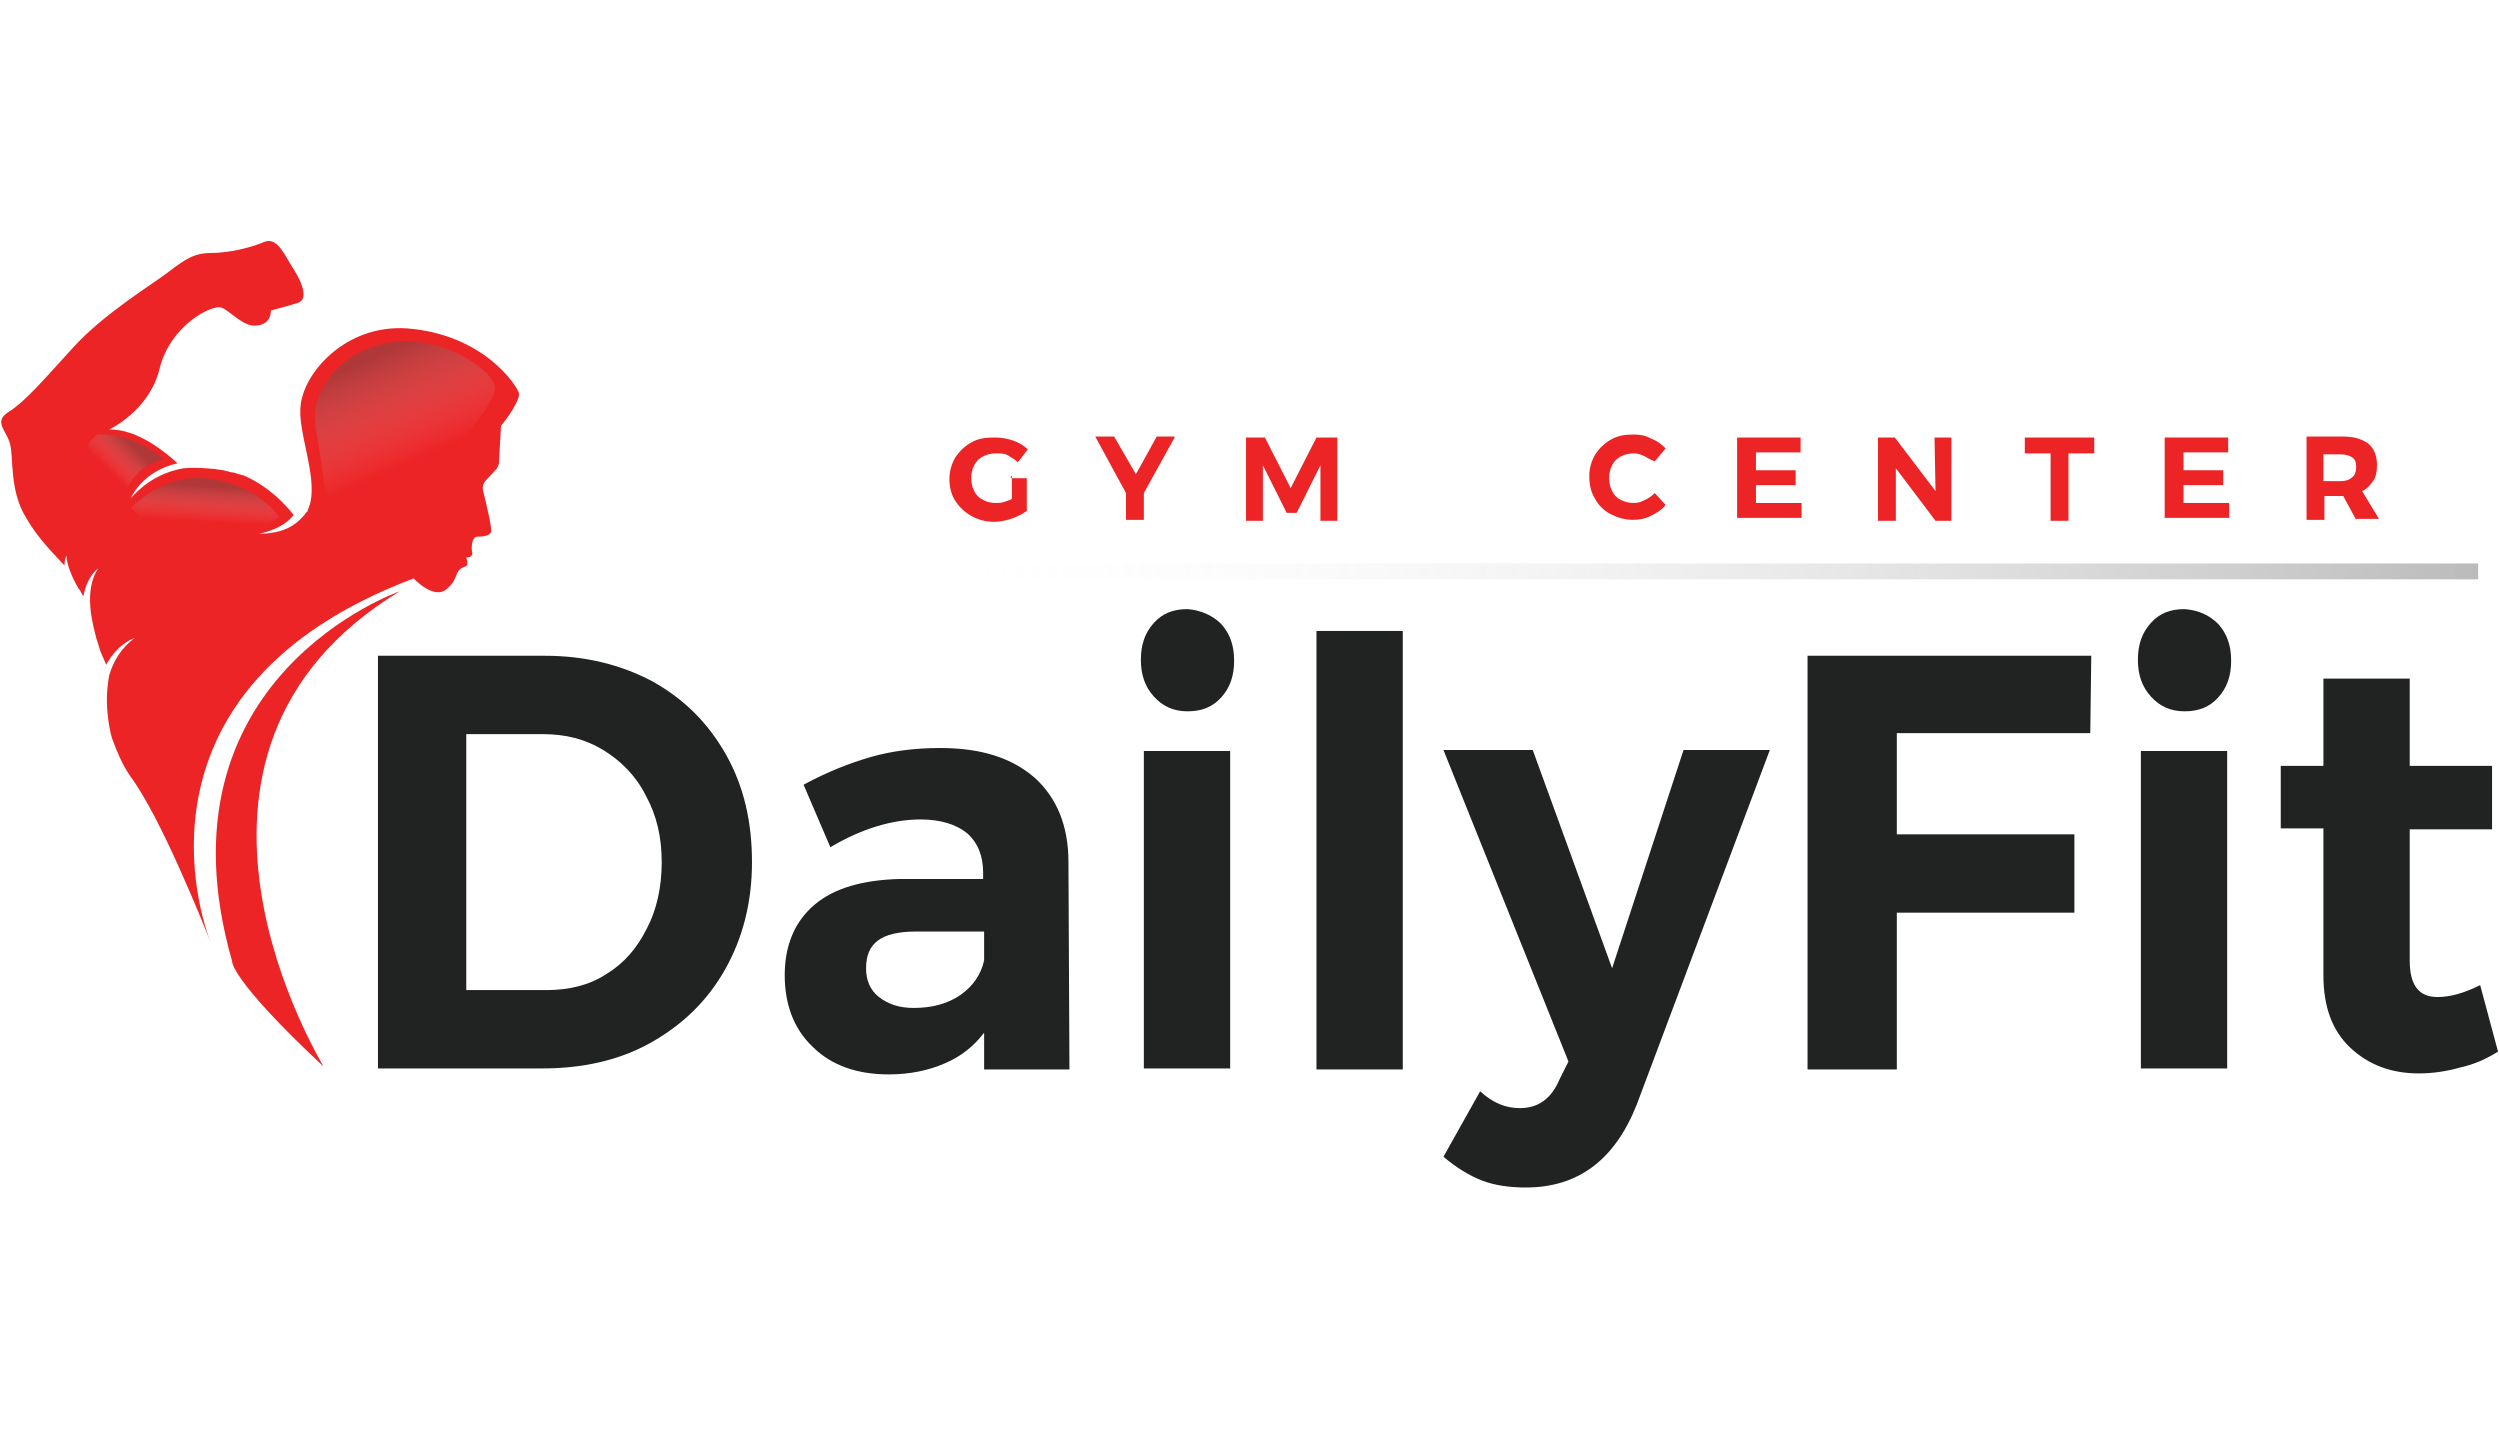
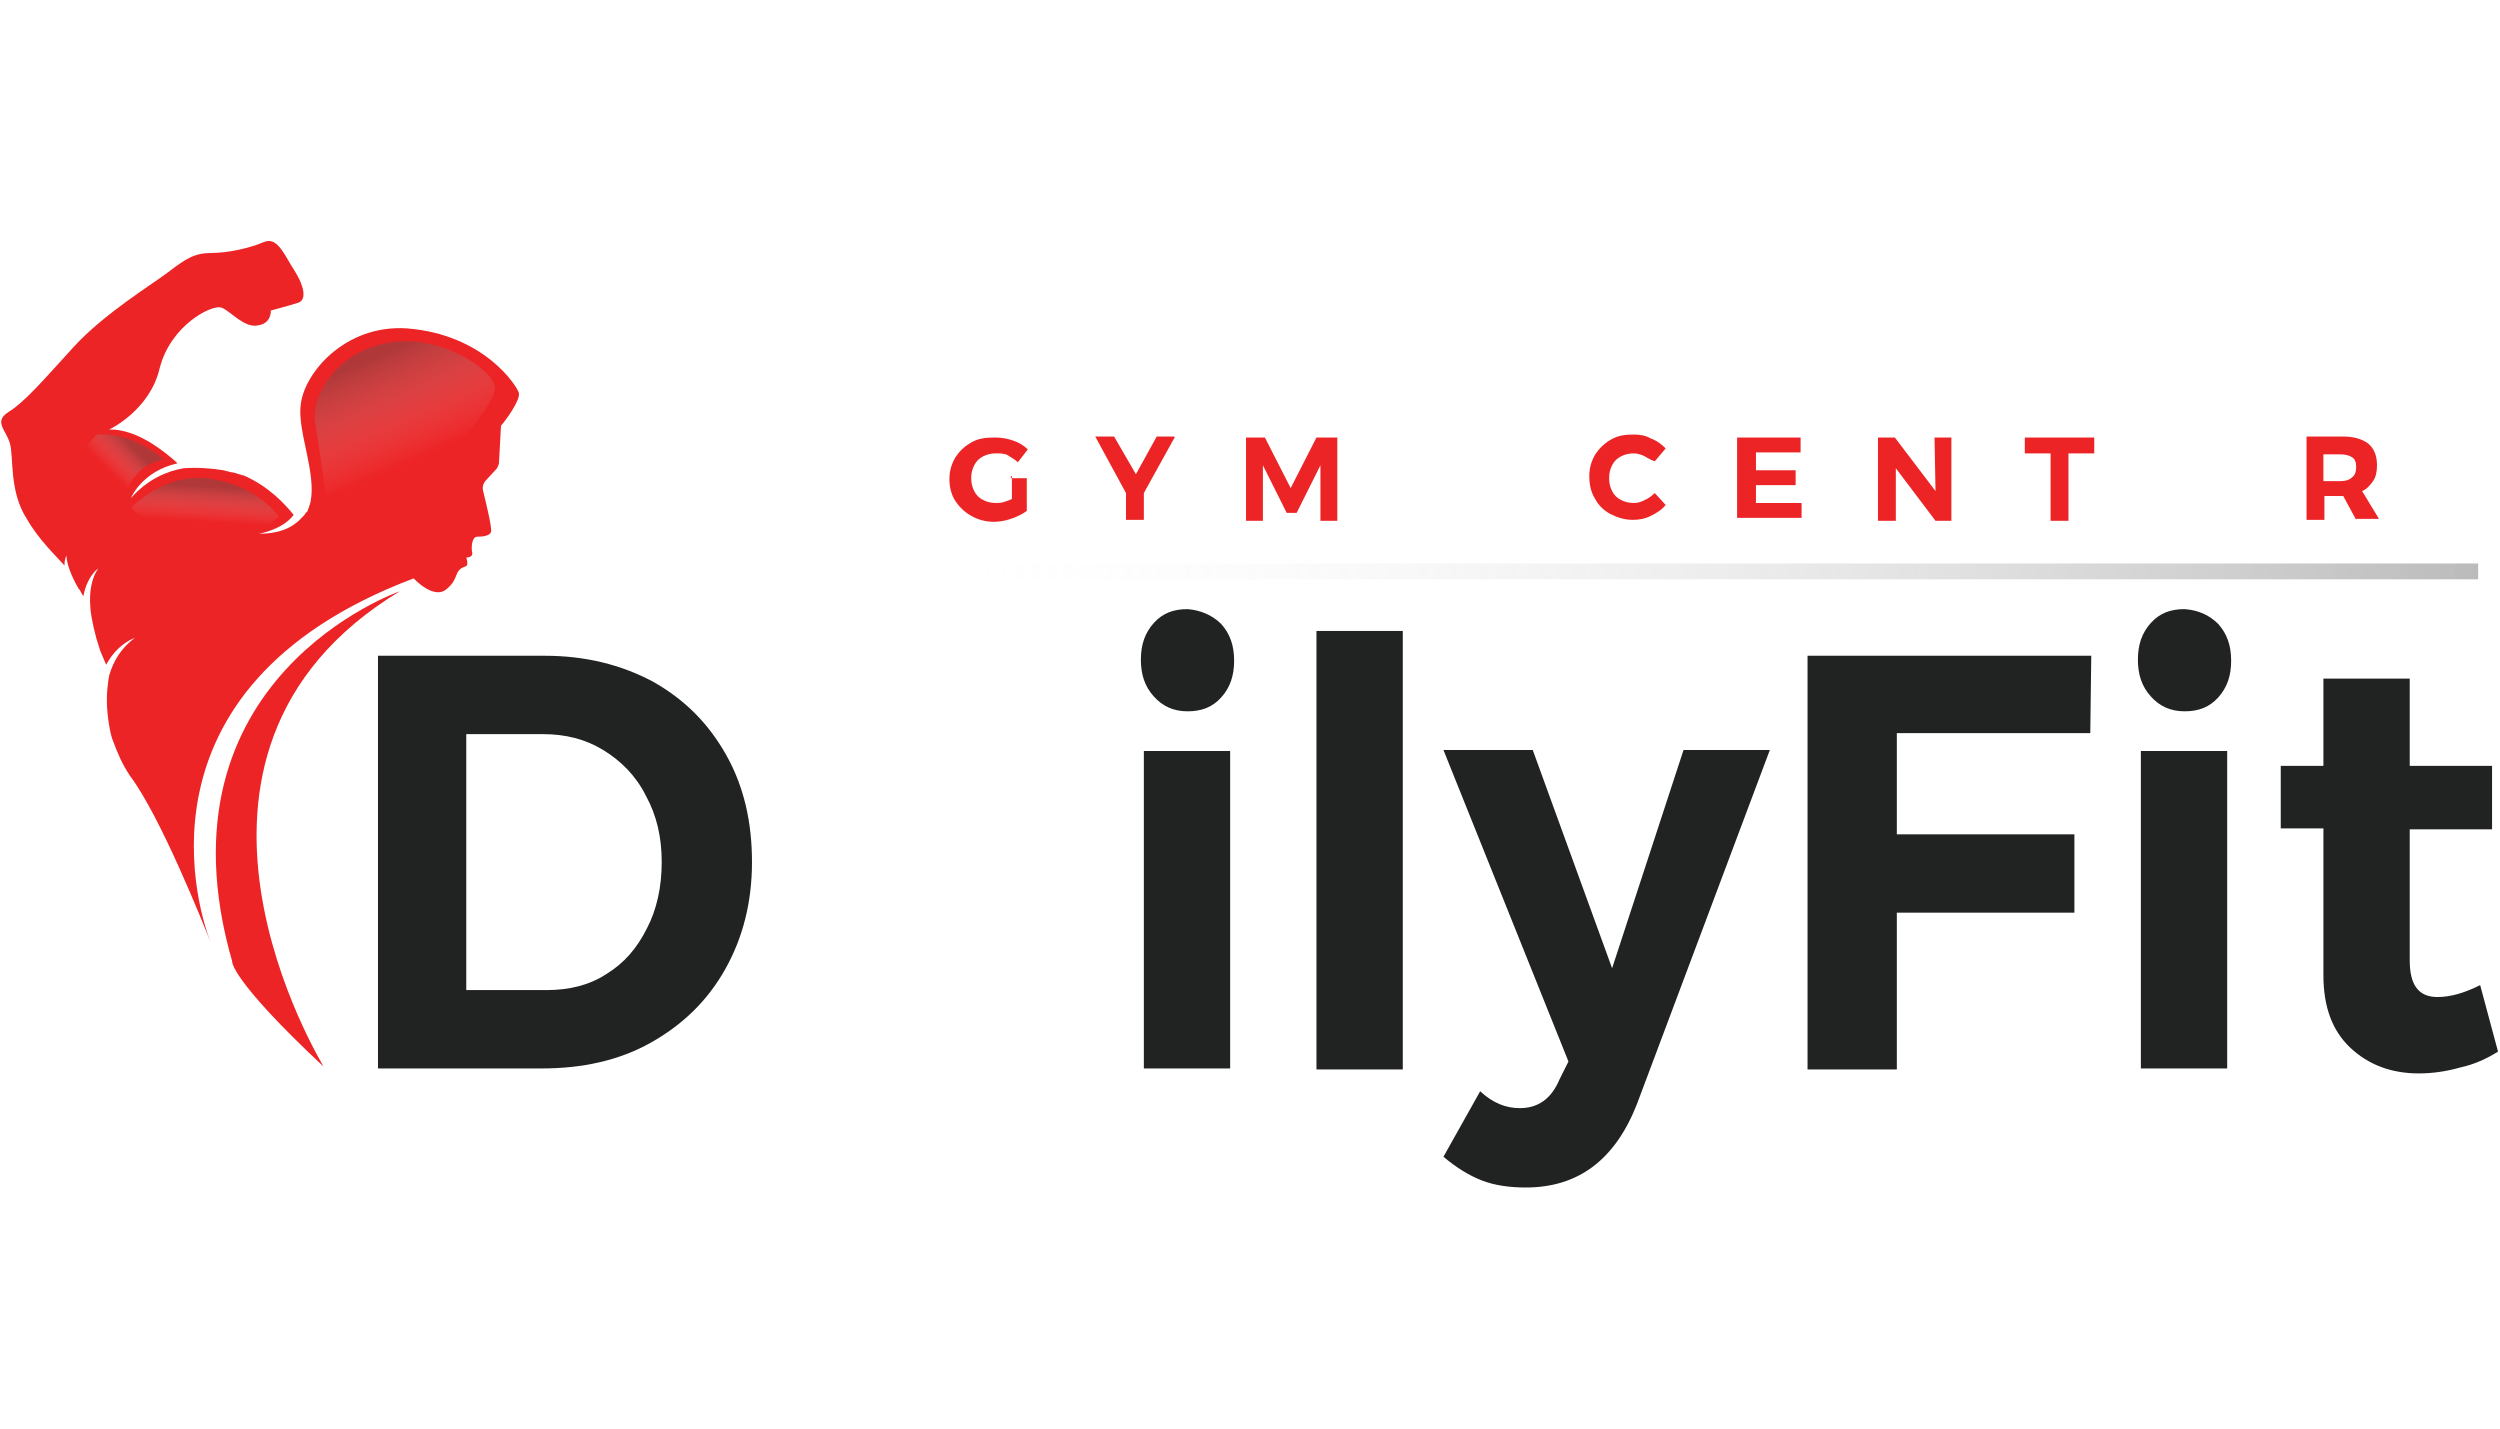
<svg xmlns="http://www.w3.org/2000/svg" version="1.1" id="Layer_1" x="0px" y="0px" viewBox="0 0 252 144" style="enable-background:new 0 0 252 144;" xml:space="preserve">
  <style type="text/css">
	.st0{fill:#212222;}
	.st1{fill:#EC2426;}
	.st2{opacity:0.4;fill:url(#SVGID_1_);enable-background:new    ;}
	.st3{opacity:0.4;fill:url(#SVGID_2_);enable-background:new    ;}
	.st4{opacity:0.4;fill:url(#SVGID_3_);enable-background:new    ;}
	.st5{opacity:0.4;fill:url(#SVGID_4_);enable-background:new    ;}
</style>
  <g>
    <g>
      <path class="st0" d="M65.8,68.7c3.2,1.8,5.6,4.2,7.4,7.4c1.8,3.2,2.6,6.8,2.6,10.8s-0.9,7.6-2.7,10.8c-1.8,3.2-4.3,5.6-7.5,7.4    s-6.9,2.6-11,2.6H38.1V66.1h16.8C59,66.1,62.6,67,65.8,68.7z M61.1,98.2c1.8-1.1,3.1-2.6,4.1-4.6c1-1.9,1.5-4.2,1.5-6.7    s-0.5-4.7-1.6-6.7c-1-2-2.5-3.5-4.3-4.6S57,74,54.7,74H47v25.8h8.1C57.4,99.8,59.4,99.3,61.1,98.2z" />
-       <path class="st0" d="M99.2,107.8v-3.7c-1,1.3-2.3,2.4-4,3.1c-1.6,0.7-3.5,1.1-5.6,1.1c-3.2,0-5.8-0.9-7.7-2.8    c-1.9-1.8-2.8-4.3-2.8-7.2c0-3,1-5.4,3-7.1s4.9-2.5,8.6-2.6h8.4V88c0-1.7-0.5-3-1.6-4c-1.1-0.9-2.7-1.4-4.7-1.4    c-2.8,0-5.9,0.9-9.1,2.8L81,79.1c2.4-1.3,4.7-2.2,6.8-2.8c2.1-0.6,4.4-0.9,7-0.9c4.1,0,7.2,1,9.5,3c2.2,2,3.4,4.8,3.4,8.5    l0.1,20.9H99.2z M96.8,100.3c1.3-0.9,2.1-2.1,2.4-3.5v-2.9h-6.9c-1.7,0-3,0.3-3.8,0.9s-1.2,1.5-1.2,2.8c0,1.2,0.4,2.2,1.3,2.9    c0.9,0.7,2,1.1,3.5,1.1C93.9,101.6,95.5,101.2,96.8,100.3z" />
      <path class="st0" d="M123.1,62.9c0.9,1,1.3,2.2,1.3,3.7s-0.4,2.7-1.3,3.7s-2,1.4-3.4,1.4s-2.5-0.5-3.4-1.5S115,68,115,66.5    s0.4-2.7,1.3-3.7s2-1.4,3.4-1.4C121,61.5,122.2,62,123.1,62.9z M115.3,75.7h8.7v32h-8.7V75.7z" />
      <path class="st0" d="M132.7,63.6h8.7v44.2h-8.7V63.6z" />
      <path class="st0" d="M153.8,119.7c-1.6,0-3.1-0.2-4.4-0.7c-1.3-0.5-2.6-1.3-3.9-2.4l3.7-6.6c1.3,1.2,2.6,1.7,4,1.7    c1.9,0,3.2-1,4-2.9l0.9-1.8l-12.6-31.4h9l8,22l7.2-22h8.7L165,111.3C162.8,116.9,159.1,119.7,153.8,119.7z" />
      <path class="st0" d="M182.3,66.1h28.5l-0.1,7.8h-19.5v10.2h17.9V92h-17.9v15.8h-9V66.1H182.3z" />
      <path class="st0" d="M223.6,62.9c0.9,1,1.3,2.2,1.3,3.7s-0.4,2.7-1.3,3.7c-0.9,1-2,1.4-3.4,1.4s-2.5-0.5-3.4-1.5s-1.3-2.2-1.3-3.7    s0.4-2.7,1.3-3.7c0.9-1,2-1.4,3.4-1.4C221.6,61.5,222.7,62,223.6,62.9z M215.8,75.7h8.7v32h-8.7V75.7z" />
      <path class="st0" d="M251.8,106c-1.1,0.7-2.4,1.3-3.8,1.6c-1.4,0.4-2.8,0.6-4.2,0.6c-2.8,0-5.1-0.9-6.9-2.6    c-1.8-1.7-2.7-4.1-2.7-7.3V83.5h-4.3v-6.3h4.3v-8.8h8.7v8.8h8.3v6.4h-8.3v13.2c0,2.5,0.9,3.7,2.8,3.7c1.3,0,2.7-0.4,4.3-1.2    L251.8,106z" />
    </g>
    <path class="st1" d="M40.3,59.6c0,0-25.1,8.7-16.9,37.3c0,0-0.3,1.7,9.2,10.6C32.7,107.5,13.1,76.1,40.3,59.6z" />
    <path class="st1" d="M52.3,39.6c-0.2-0.7-3.5-5.9-11.3-6.5c-6.2-0.4-10.4,4.5-10.7,7.8c-0.3,2.6,1.6,6.8,1,9.7c0,0-0.1,0.4-0.3,0.9   c0,0,0,0.1-0.1,0.1c0,0,0,0.1-0.1,0.1c0,0.1-0.1,0.1-0.1,0.2c-0.1,0.1-0.1,0.1-0.2,0.2l0,0c-0.7,0.8-1.9,1.7-4.4,1.7   c0,0,2.4-0.4,3.5-1.9c-0.8-1-2.5-2.9-5.1-4h-0.1c-0.2-0.1-0.4-0.1-0.6-0.2c-0.1,0-0.3-0.1-0.5-0.1c-0.1,0-0.3-0.1-0.4-0.1   s-0.3-0.1-0.4-0.1c-1.2-0.2-2.6-0.3-4-0.2l0,0c-1.7,0.3-3.6,1.1-5.3,3c0,0,1.1-2.7,4.7-3.5c-1.2-1.1-4.1-3.5-6.9-3.4   c0,0,4.1-1.9,5.1-6.2c1.1-4.3,5.2-6.4,6.2-6.1c0.9,0.3,2.3,2.1,3.7,1.8c1.4-0.2,1.3-1.5,1.3-1.5s1.9-0.5,2.8-0.8   c0.8-0.3,0.6-1.6-0.4-3.2c-1-1.5-1.7-3.5-3.1-2.9s-3.6,1.1-5.3,1.1s-2.6,0.6-4.3,1.9s-6.5,4.2-9.6,7.6s-4.9,5.5-6.5,6.5   S0.6,43.3,1,44.7s-0.1,4.8,1.7,7.6c1.2,2.1,3,3.8,3.8,4.7c0-0.7,0.2-1,0.2-1c0,1.1,0.9,2.8,1.2,3.3c0.2,0.2,0.3,0.5,0.5,0.8   c0.4-2.1,1.5-2.8,1.5-2.8c-0.7,1-0.9,2.4-0.8,3.8c0,0.5,0.2,1.7,0.6,3.2c0.2,0.6,0.3,1,0.4,1.3c0.2,0.5,0.4,0.9,0.6,1.4   c1.2-2.2,2.9-2.7,2.9-2.7c-1.4,1-2.2,2.4-2.6,3.8c-0.1,0.6-0.3,1.8-0.2,3.3s0.4,2.9,0.6,3.3c0.4,1.1,0.9,2.3,1.7,3.5   c3.1,4.1,7.5,15.2,8.1,16.7c-0.9-2.3-8.9-25.5,20.5-36.6c0,0,2.1,2.3,3.4,1c1.2-1,0.6-1.8,1.8-2.2c0.4-0.1,0.1-0.9,0.1-0.9   s0.7,0,0.6-0.5c-0.1-0.3-0.1-1.6,0.5-1.6s1.3-0.1,1.4-0.5c0.1-0.4-0.5-2.9-0.8-4.1c-0.1-0.4,0-0.8,0.3-1.1l1.1-1.2   c0.1-0.2,0.2-0.4,0.2-0.6l0.2-3.7C50.9,42.5,52.5,40.3,52.3,39.6z" />
    <linearGradient id="SVGID_1_" gradientUnits="userSpaceOnUse" x1="20.631" y1="91.422" x2="20.899" y2="95.713" gradientTransform="matrix(1 0 0 -1 0 144)">
      <stop offset="0" style="stop-color:#FFFFFF;stop-opacity:0" />
      <stop offset="0.832" style="stop-color:#555555" />
    </linearGradient>
    <path class="st2" d="M13.2,51.2c0,0,3.5-3.8,8.3-2.9c4.8,0.9,6.6,3.8,6.6,3.8S20.8,58.5,13.2,51.2z" />
    <linearGradient id="SVGID_2_" gradientUnits="userSpaceOnUse" x1="10.884" y1="96.674" x2="14.229" y2="99.996" gradientTransform="matrix(1 0 0 -1 0 144)">
      <stop offset="0" style="stop-color:#FFFFFF;stop-opacity:0" />
      <stop offset="0.708" style="stop-color:#555555" />
    </linearGradient>
    <path class="st3" d="M12.7,49.6c0,0,0.8-2.7,3.8-3.3c0,0-3.1-2.8-6.7-2.5C9.8,43.9,5.7,46.4,12.7,49.6z" />
    <linearGradient id="SVGID_3_" gradientUnits="userSpaceOnUse" x1="90.739" y1="57.605" x2="249.839" y2="57.605">
      <stop offset="0" style="stop-color:#FFFFFF;stop-opacity:0" />
      <stop offset="1" style="stop-color:#555555" />
    </linearGradient>
    <polygon class="st4" points="249.8,56.8 90.7,56.8 91.7,58.4 249.8,58.4  " />
    <linearGradient id="SVGID_4_" gradientUnits="userSpaceOnUse" x1="42.245" y1="97.803" x2="37.708" y2="108.071" gradientTransform="matrix(1 0 0 -1 0 144)">
      <stop offset="0" style="stop-color:#FFFFFF;stop-opacity:0" />
      <stop offset="1" style="stop-color:#555555" />
    </linearGradient>
    <path class="st5" d="M32.8,49.6c0,0-0.5-3.7-1-6.7c-0.6-3,2.1-7.3,7.1-8.3c5-1.1,10.6,2.4,11,4.4C50.3,41.1,37.3,56.7,32.8,49.6z" />
    <g>
      <path class="st1" d="M101.9,48.2h1.6v3.3c-0.4,0.3-1,0.6-1.6,0.8s-1.2,0.3-1.7,0.3c-0.8,0-1.6-0.2-2.3-0.6    c-0.7-0.4-1.2-0.9-1.6-1.5s-0.6-1.4-0.6-2.2s0.2-1.5,0.6-2.2c0.4-0.6,0.9-1.1,1.6-1.5s1.4-0.5,2.4-0.5c0.6,0,1.2,0.1,1.8,0.3    c0.6,0.2,1.1,0.5,1.5,0.9l-1,1.3c-0.3-0.3-0.7-0.5-1-0.7s-0.8-0.2-1.2-0.2c-0.5,0-0.9,0.1-1.3,0.3s-0.7,0.5-0.9,0.9    s-0.3,0.8-0.3,1.3s0.1,0.9,0.3,1.3c0.2,0.4,0.5,0.7,0.9,0.9s0.8,0.3,1.3,0.3c0.2,0,0.5,0,0.8-0.1s0.6-0.2,0.8-0.3V48h-0.1V48.2z" />
      <path class="st1" d="M118.4,44.1l-3.1,5.6v2.7h-1.8v-2.7l-3.1-5.7h1.9l2.2,3.8l2.1-3.8h1.8V44.1z" />
      <path class="st1" d="M125.4,44.1h2.1l2.6,5.1l2.6-5.1h2.1v8.4h-1.7v-5.6l-2.4,4.8h-1l-2.4-4.8v5.6h-1.7v-8.4H125.4z" />
      <path class="st1" d="M165.8,46c-0.4-0.2-0.8-0.3-1.1-0.3c-0.5,0-0.9,0.1-1.3,0.3s-0.7,0.5-0.9,0.9s-0.3,0.8-0.3,1.3    s0.1,0.9,0.3,1.3c0.2,0.4,0.5,0.7,0.9,0.9s0.8,0.3,1.3,0.3c0.4,0,0.7-0.1,1.1-0.3s0.7-0.4,1-0.7l1.1,1.2c-0.4,0.5-0.9,0.8-1.5,1.1    s-1.2,0.4-1.8,0.4c-0.8,0-1.5-0.2-2.3-0.6c-0.7-0.4-1.2-0.9-1.5-1.5c-0.4-0.6-0.6-1.4-0.6-2.3c0-0.8,0.2-1.5,0.6-2.2    c0.4-0.6,0.9-1.1,1.6-1.5c0.7-0.4,1.4-0.5,2.3-0.5c0.6,0,1.2,0.1,1.7,0.4c0.6,0.2,1.1,0.6,1.5,1l-1.1,1.3    C166.5,46.4,166.1,46.2,165.8,46z" />
      <path class="st1" d="M175.1,44.1h6.4v1.5H177v1.8h4v1.5h-4v1.8h4.6v1.5h-6.5V44.1z" />
      <path class="st1" d="M195,44.1h1.7v8.4h-1.6l-4-5.3v5.3h-1.8v-8.4h1.7l4.1,5.4L195,44.1C195.1,44.1,195,44.1,195,44.1z" />
      <path class="st1" d="M204.1,44.1h7v1.6h-2.6v6.8h-1.8v-6.8h-2.6L204.1,44.1L204.1,44.1z" />
-       <path class="st1" d="M218.2,44.1h6.4v1.5h-4.5v1.8h4v1.5h-4v1.8h4.6v1.5h-6.5V44.1z" />
      <path class="st1" d="M237.5,52.4l-1.3-2.4H236h-1.7v2.4h-1.8V44h3.6c1.1,0,1.9,0.2,2.6,0.7c0.6,0.5,0.9,1.2,0.9,2.2    c0,0.6-0.1,1.2-0.4,1.6s-0.6,0.8-1.1,1l1.7,2.8h-2.3V52.4z M234.2,48.5h1.7c0.5,0,0.9-0.1,1.2-0.4c0.3-0.2,0.4-0.6,0.4-1    c0-0.5-0.1-0.8-0.4-1c-0.3-0.2-0.7-0.3-1.2-0.3h-1.7V48.5z" />
    </g>
  </g>
</svg>